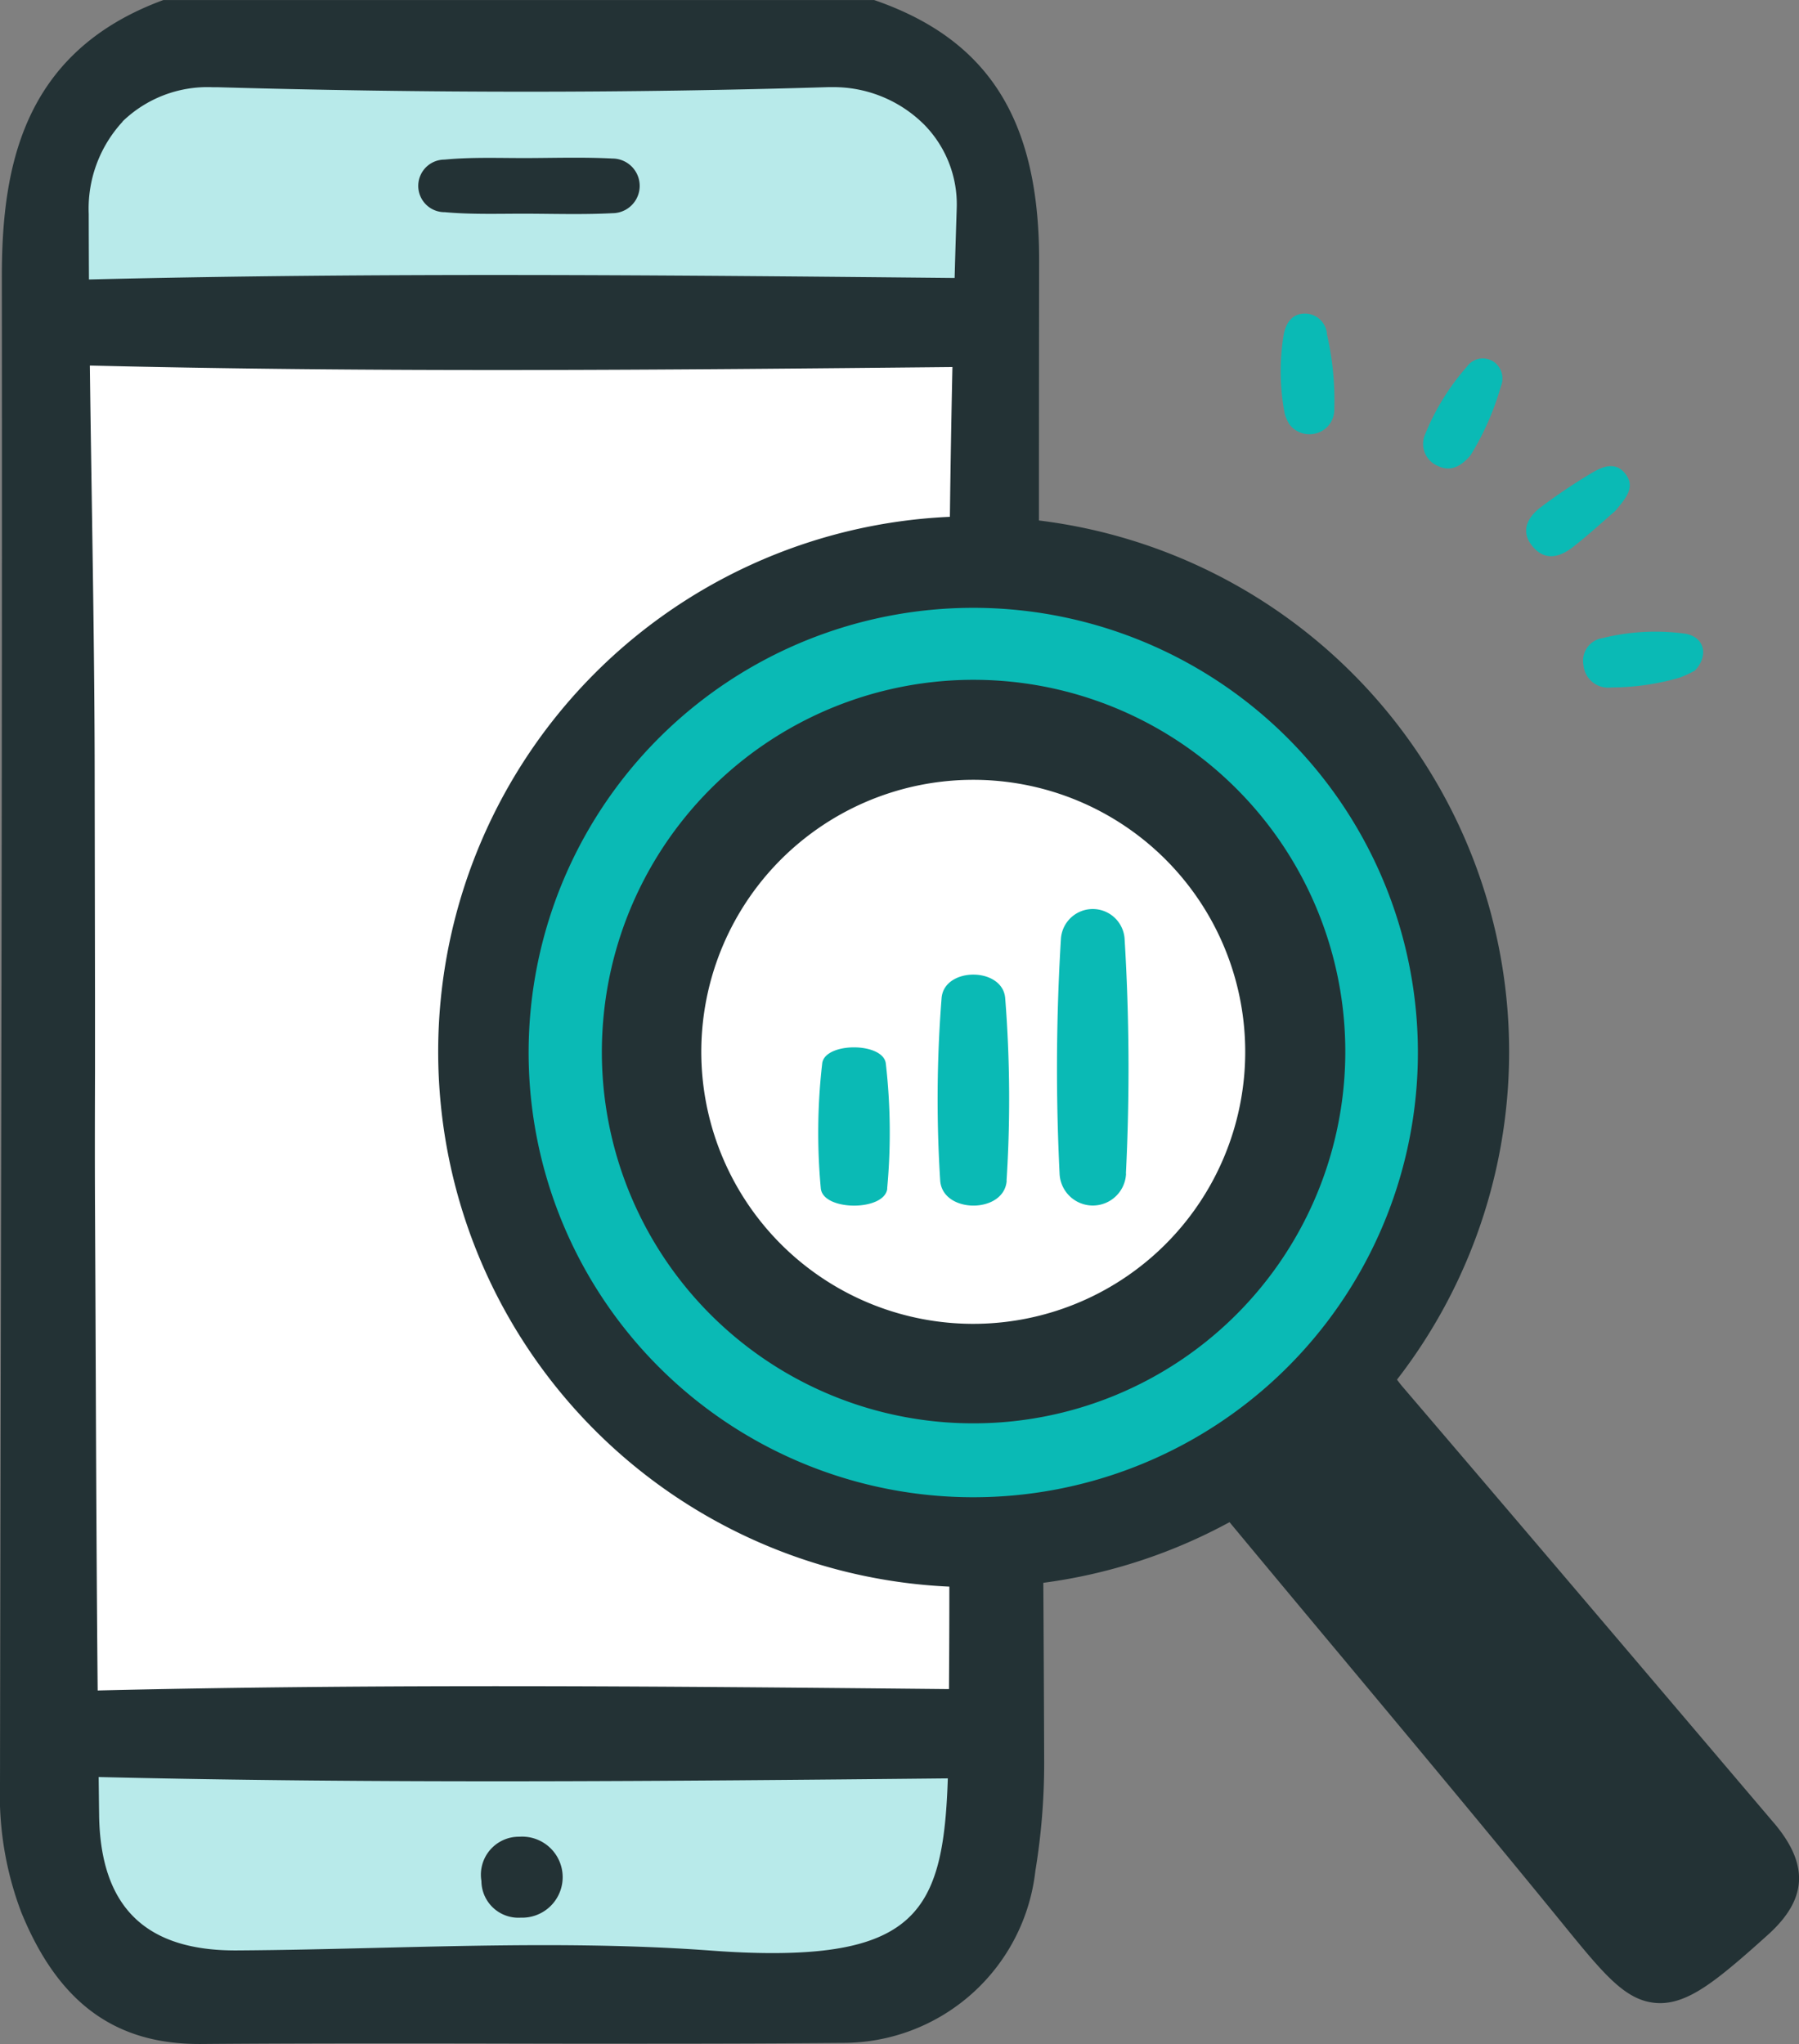
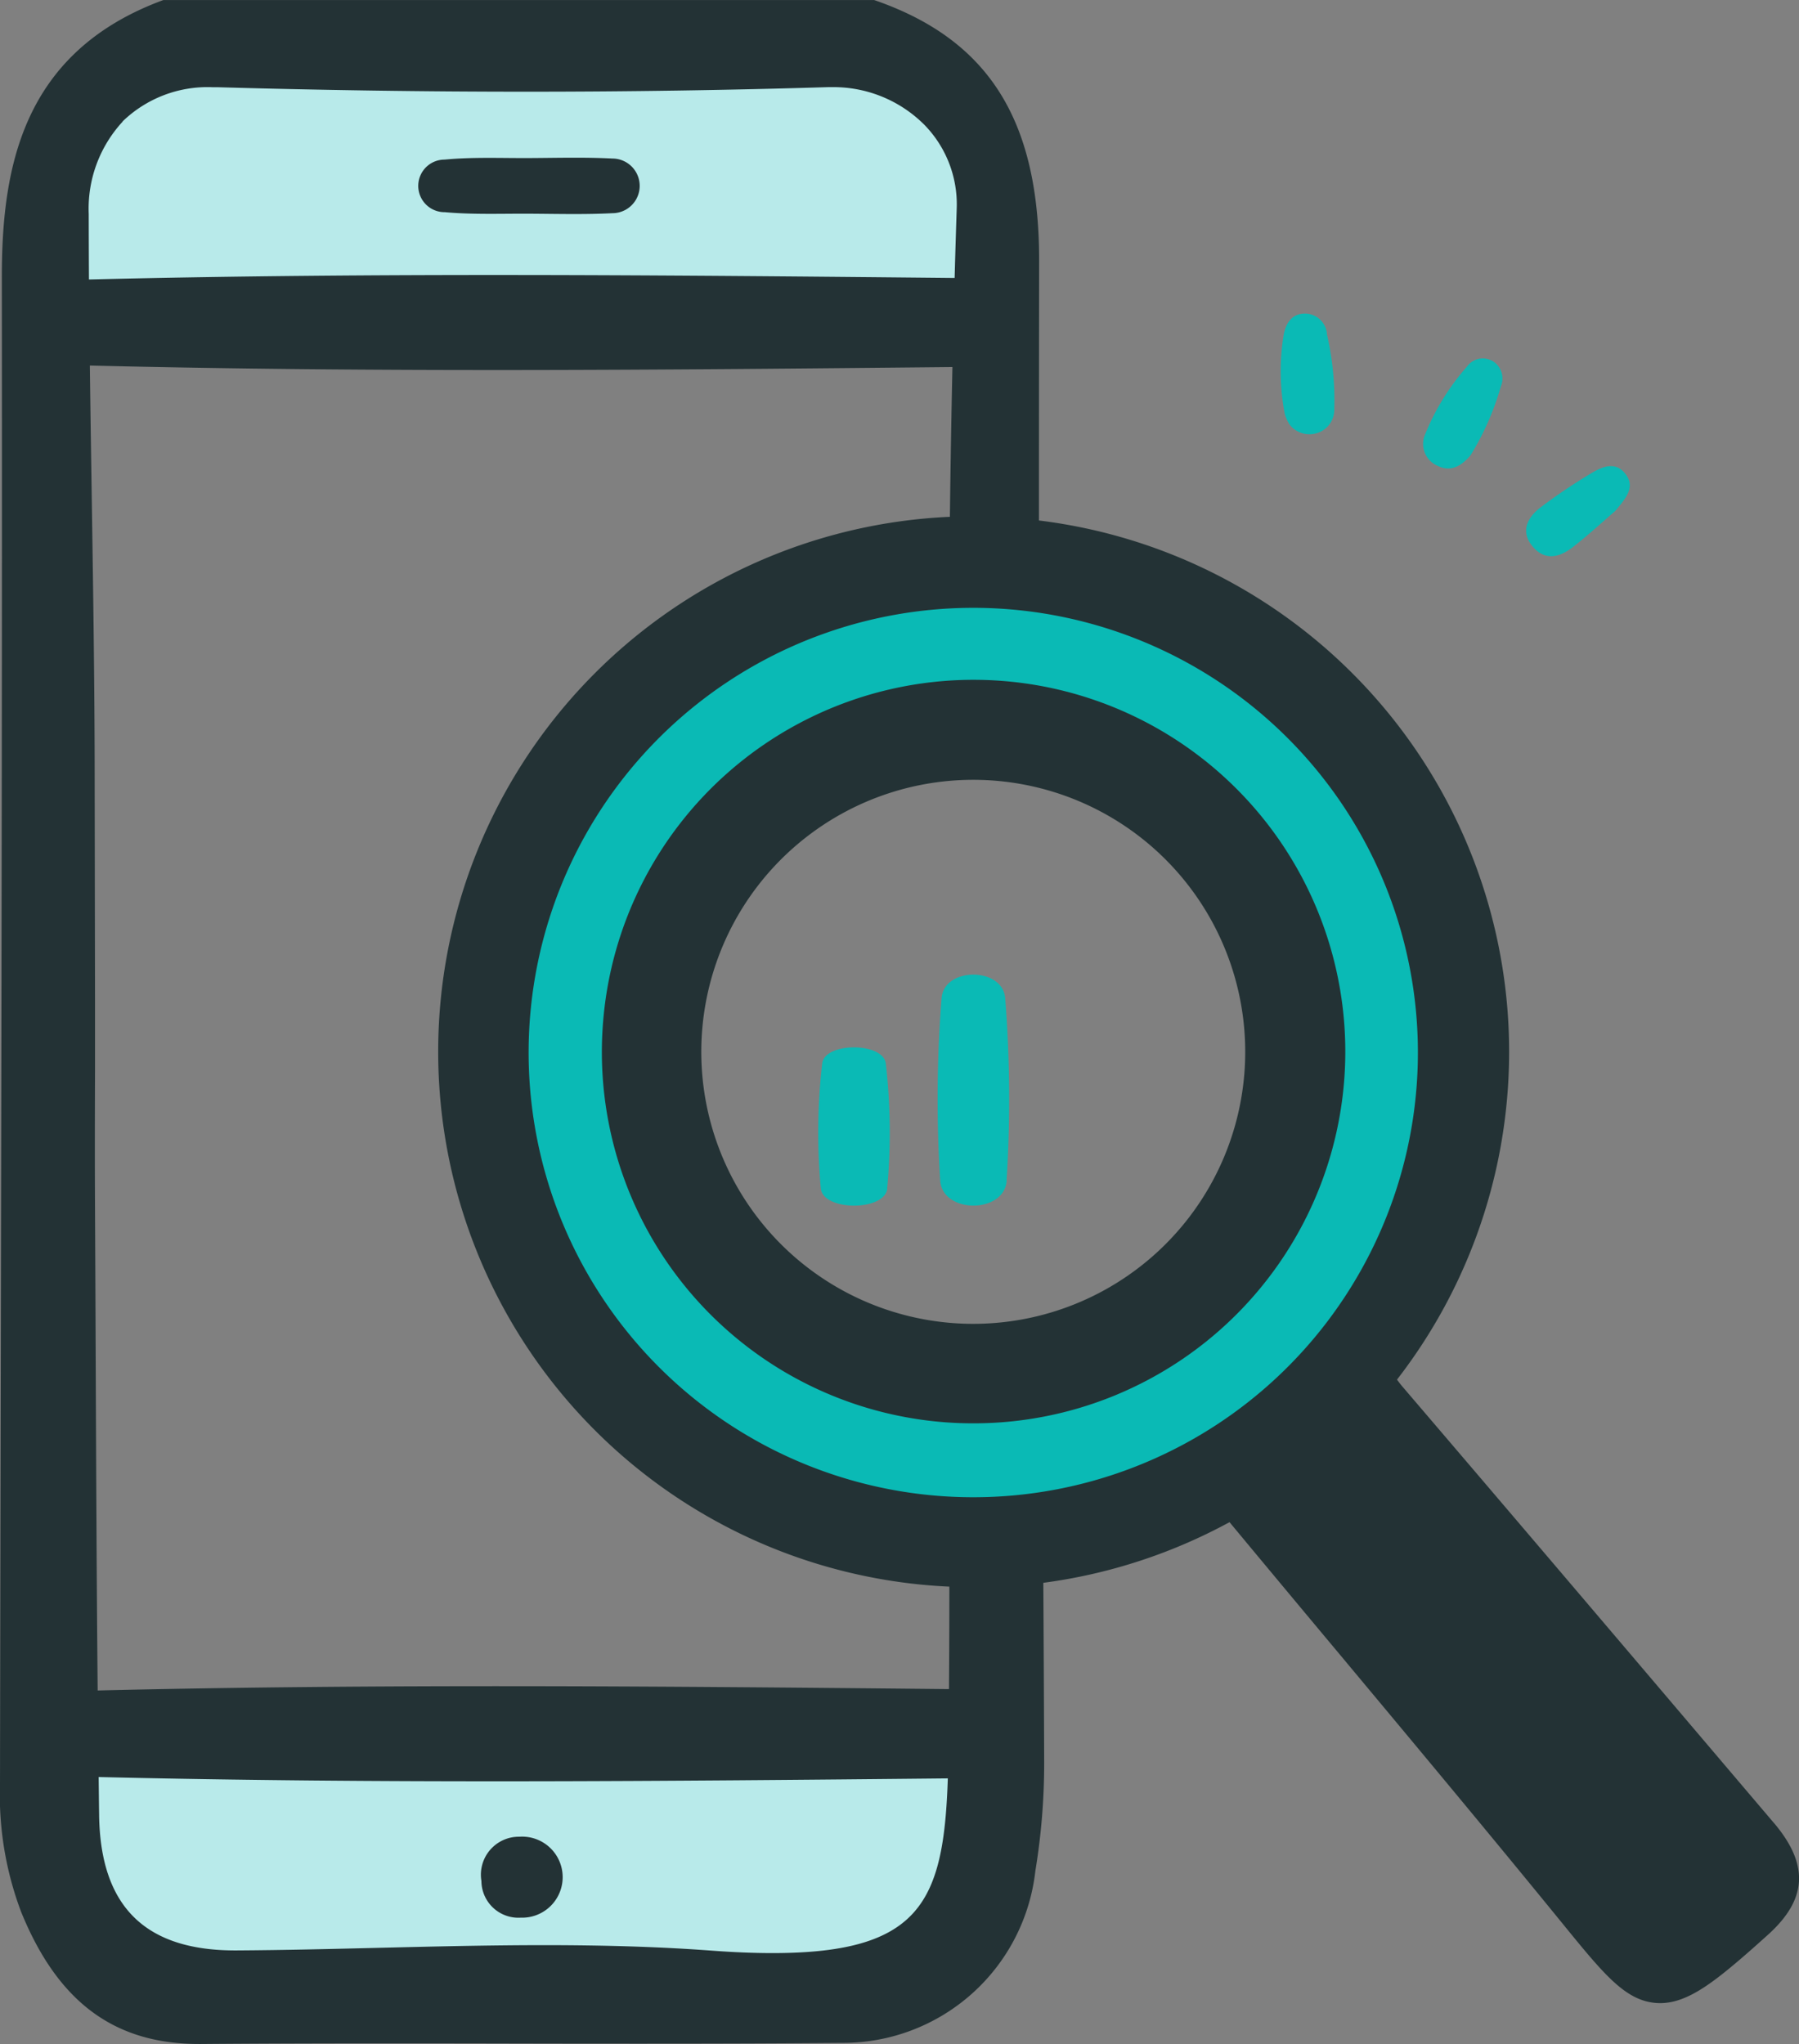
<svg xmlns="http://www.w3.org/2000/svg" id="グループ_11634" data-name="グループ 11634" width="70.639" height="80.245" viewBox="0 0 70.639 80.245">
  <rect x="0" y="0" width="70.639" height="80.245" fill="#808080" stroke="none" />
  <defs>
    <clipPath id="clip-path">
      <rect id="長方形_2433" data-name="長方形 2433" width="70.639" height="80.245" fill="none" />
    </clipPath>
  </defs>
  <g id="グループ_11633" data-name="グループ 11633" clip-path="url(#clip-path)">
-     <path id="パス_4513" data-name="パス 4513" d="M10.458,3.675S7.013,5.151,5.865,7.366,5.23,74.455,5.23,74.455s-1.006,2.873,2.193,4.759,30.771.9,30.771.9a3.437,3.437,0,0,0,3.017-2.482c.824-2.439.448-14.67.448-14.67,11.049,1.053,22.9-12.955,17.928-24.971C56.614,28.185,48.5,25.336,41.871,24.344l.009-15.8s-1.287-2.958-2.985-3.993-28.437-.871-28.437-.871" transform="translate(-3.254 -2.348)" fill="#fff" />
    <path id="パス_4514" data-name="パス 4514" d="M5.5,189.395s-.075,4.469,1.013,6.978,1.808,1.325,3.672,2.243,28.978.977,28.978.977,2.1-.8,2.516-3.959a35.053,35.053,0,0,0,.187-6.239Z" transform="translate(-3.522 -121.328)" fill="#b8eaea" />
    <path id="パス_4515" data-name="パス 4515" d="M5.5,16.314s-.075-4.469,1.013-6.978S8.32,8.011,10.183,7.093s28.978-.977,28.978-.977,2.1.8,2.516,3.959a35.049,35.049,0,0,1,.187,6.239Z" transform="translate(-3.522 -3.918)" fill="#b8eaea" />
    <path id="パス_4516" data-name="パス 4516" d="M70.241,61.032a19.379,19.379,0,1,0,21.34,17.194,19.378,19.378,0,0,0-21.34-17.194m3.6,33.427A14.241,14.241,0,1,1,86.474,78.776,14.241,14.241,0,0,1,73.838,94.459" transform="translate(-33.91 -39.025)" fill="#0abab5" />
    <path id="パス_4517" data-name="パス 4517" d="M141.734,35.051a.869.869,0,0,0-.859-.795c-.511,0-.744.364-.835.8a8.788,8.788,0,0,0,.038,3.141,1.507,1.507,0,0,0,.2.432.99.99,0,0,0,1.038.327.958.958,0,0,0,.705-.944,11.455,11.455,0,0,0-.292-2.96" transform="translate(-89.63 -21.945)" fill="#0abab5" />
-     <path id="パス_4518" data-name="パス 4518" d="M176.971,69.071a8.589,8.589,0,0,0-3.23.172.9.9,0,0,0-.759,1.062.973.973,0,0,0,1.09.878,9.766,9.766,0,0,0,2.673-.382,4.289,4.289,0,0,0,.613-.282c.573-.613.355-1.33-.388-1.449" transform="translate(-110.806 -44.193)" fill="#0abab5" />
    <path id="パス_4519" data-name="パス 4519" d="M158.188,39.237a.76.76,0,0,0-.972.236,9.21,9.21,0,0,0-1.637,2.645.932.932,0,0,0,.458,1.236c.509.266.926.058,1.32-.4a10.766,10.766,0,0,0,1.191-2.708.8.8,0,0,0-.36-1.013" transform="translate(-99.615 -25.079)" fill="#0abab5" />
    <path id="パス_4520" data-name="パス 4520" d="M170.623,51.209c-.39-.484-.9-.265-1.309-.022a21.839,21.839,0,0,0-2,1.344c-.522.394-.822.945-.323,1.543s1.091.411,1.6.009c.608-.478,1.178-1,1.645-1.405.438-.521.805-.947.385-1.469" transform="translate(-106.811 -32.62)" fill="#0abab5" />
    <path id="パス_4521" data-name="パス 4521" d="M46.728,19.364c1.09.1,2.2.056,3.295.061s2.2.037,3.295-.02a1.073,1.073,0,0,0,0-2.146c-1.094-.057-2.2-.024-3.295-.019s-2.2-.044-3.295.061a1.032,1.032,0,1,0,0,2.064" transform="translate(-29.273 -11.035)" fill="#233235" />
    <path id="パス_4522" data-name="パス 4522" d="M54.068,200.638a1.49,1.49,0,0,0-1.486,1.735,1.452,1.452,0,0,0,1.545,1.442,1.591,1.591,0,1,0-.059-3.177" transform="translate(-33.679 -128.529)" fill="#233235" />
    <path id="パス_4523" data-name="パス 4523" d="M65.8,87.681a14.575,14.575,0,0,0,14.548,15.8h0A14.595,14.595,0,1,0,65.8,87.681m7.639-6.942a10.679,10.679,0,1,1-1.259,15.056,10.68,10.68,0,0,1,1.259-15.056" transform="translate(-42.116 -47.602)" fill="#233235" />
    <path id="パス_4524" data-name="パス 4524" d="M69.641,71.552l-1.535-1.806c-4.267-5.022-8.68-10.215-13.039-15.311-.067-.078-.135-.169-.213-.273a21.014,21.014,0,0,0-14.06-33.729q0-5.087.008-10.153c.016-5.54-1.962-8.7-6.415-10.258L34.322,0H6.417L6.348.025C.808,2.094.067,6.7.072,10.928.088,24.43.06,38.158.034,51.434Q.015,60.742,0,70.051a12.972,12.972,0,0,0,.832,5.013c1.439,3.534,3.656,5.18,6.979,5.18h.079c2.158-.018,4.5-.026,7.359-.026q2.536,0,5.072.006t5.071.005c2.988,0,5.422-.009,7.662-.028a7.6,7.6,0,0,0,7.6-6.75A25.957,25.957,0,0,0,41,69.162q-.012-3.512-.033-7.023a21.059,21.059,0,0,0,7.311-2.381q2.049,2.467,4.11,4.933l.029.034c2.948,3.533,6,7.186,8.953,10.811l.061.075c1.532,1.877,2.375,2.911,3.558,3.02.993.092,1.926-.514,3.2-1.592.33-.279.709-.612,1.229-1.081,1.555-1.4,1.624-2.759.225-4.406M51.534,30.032a17.459,17.459,0,1,1-13.33-6.17,17.459,17.459,0,0,1,13.33,6.17M3.835,66.369c-.041-4.345-.059-8.7-.077-12.95q-.012-3.01-.027-6.019c-.009-1.78-.006-3.559,0-5.339l0-2.864L3.718,30.84c0-5.5-.122-10.993-.19-16.49,11.271.277,22.6.171,33.87.059q-.064,2.937-.1,5.88a21.021,21.021,0,0,0-.021,42q0,2.015-.015,4.023c-11.127-.11-22.3-.212-33.427.054m.979-61.6A4.794,4.794,0,0,1,8.337,3.423l.191,0c4.091.117,8.173.176,12.133.176,3.991,0,7.982-.06,11.859-.179l.168,0a5.04,5.04,0,0,1,3.618,1.489,4.467,4.467,0,0,1,1.26,3.283q-.045,1.358-.082,2.72c-11.314-.111-22.68-.219-33.991.059Q3.486,9.684,3.484,8.4a5.033,5.033,0,0,1,1.33-3.624m25.515,71.9c-.731,0-1.525-.032-2.425-.1-1.95-.143-4.087-.212-6.534-.212-2.189,0-4.417.055-6.57.107-1.8.044-3.664.089-5.492.1H9.229c-3.541,0-5.287-1.736-5.337-5.307-.007-.5-.012-1-.018-1.5,11.1.265,22.244.163,33.343.053-.161,4.813-1.04,6.859-6.888,6.859" transform="translate(0 0.001)" fill="#233235" />
-     <path id="パス_4525" data-name="パス 4525" d="M118.174,109.611a83.838,83.838,0,0,0-.052-9.219,1.253,1.253,0,0,0-2.5,0,83.738,83.738,0,0,0-.053,9.219,1.306,1.306,0,0,0,2.61,0" transform="translate(-73.964 -63.538)" fill="#0abab5" />
    <path id="パス_4526" data-name="パス 4526" d="M105.132,114.557a50.53,50.53,0,0,0-.052-7.155c-.086-1.25-2.419-1.252-2.5,0a50.475,50.475,0,0,0-.053,7.155c.1,1.3,2.512,1.3,2.61,0" transform="translate(-65.609 -68.201)" fill="#0abab5" />
    <path id="パス_4527" data-name="パス 4527" d="M92.089,119.949a23.777,23.777,0,0,0-.052-4.9c-.086-.857-2.419-.858-2.5,0a23.752,23.752,0,0,0-.053,4.9c.1.893,2.512.894,2.61,0" transform="translate(-57.254 -73.287)" fill="#0abab5" />
  </g>
</svg>